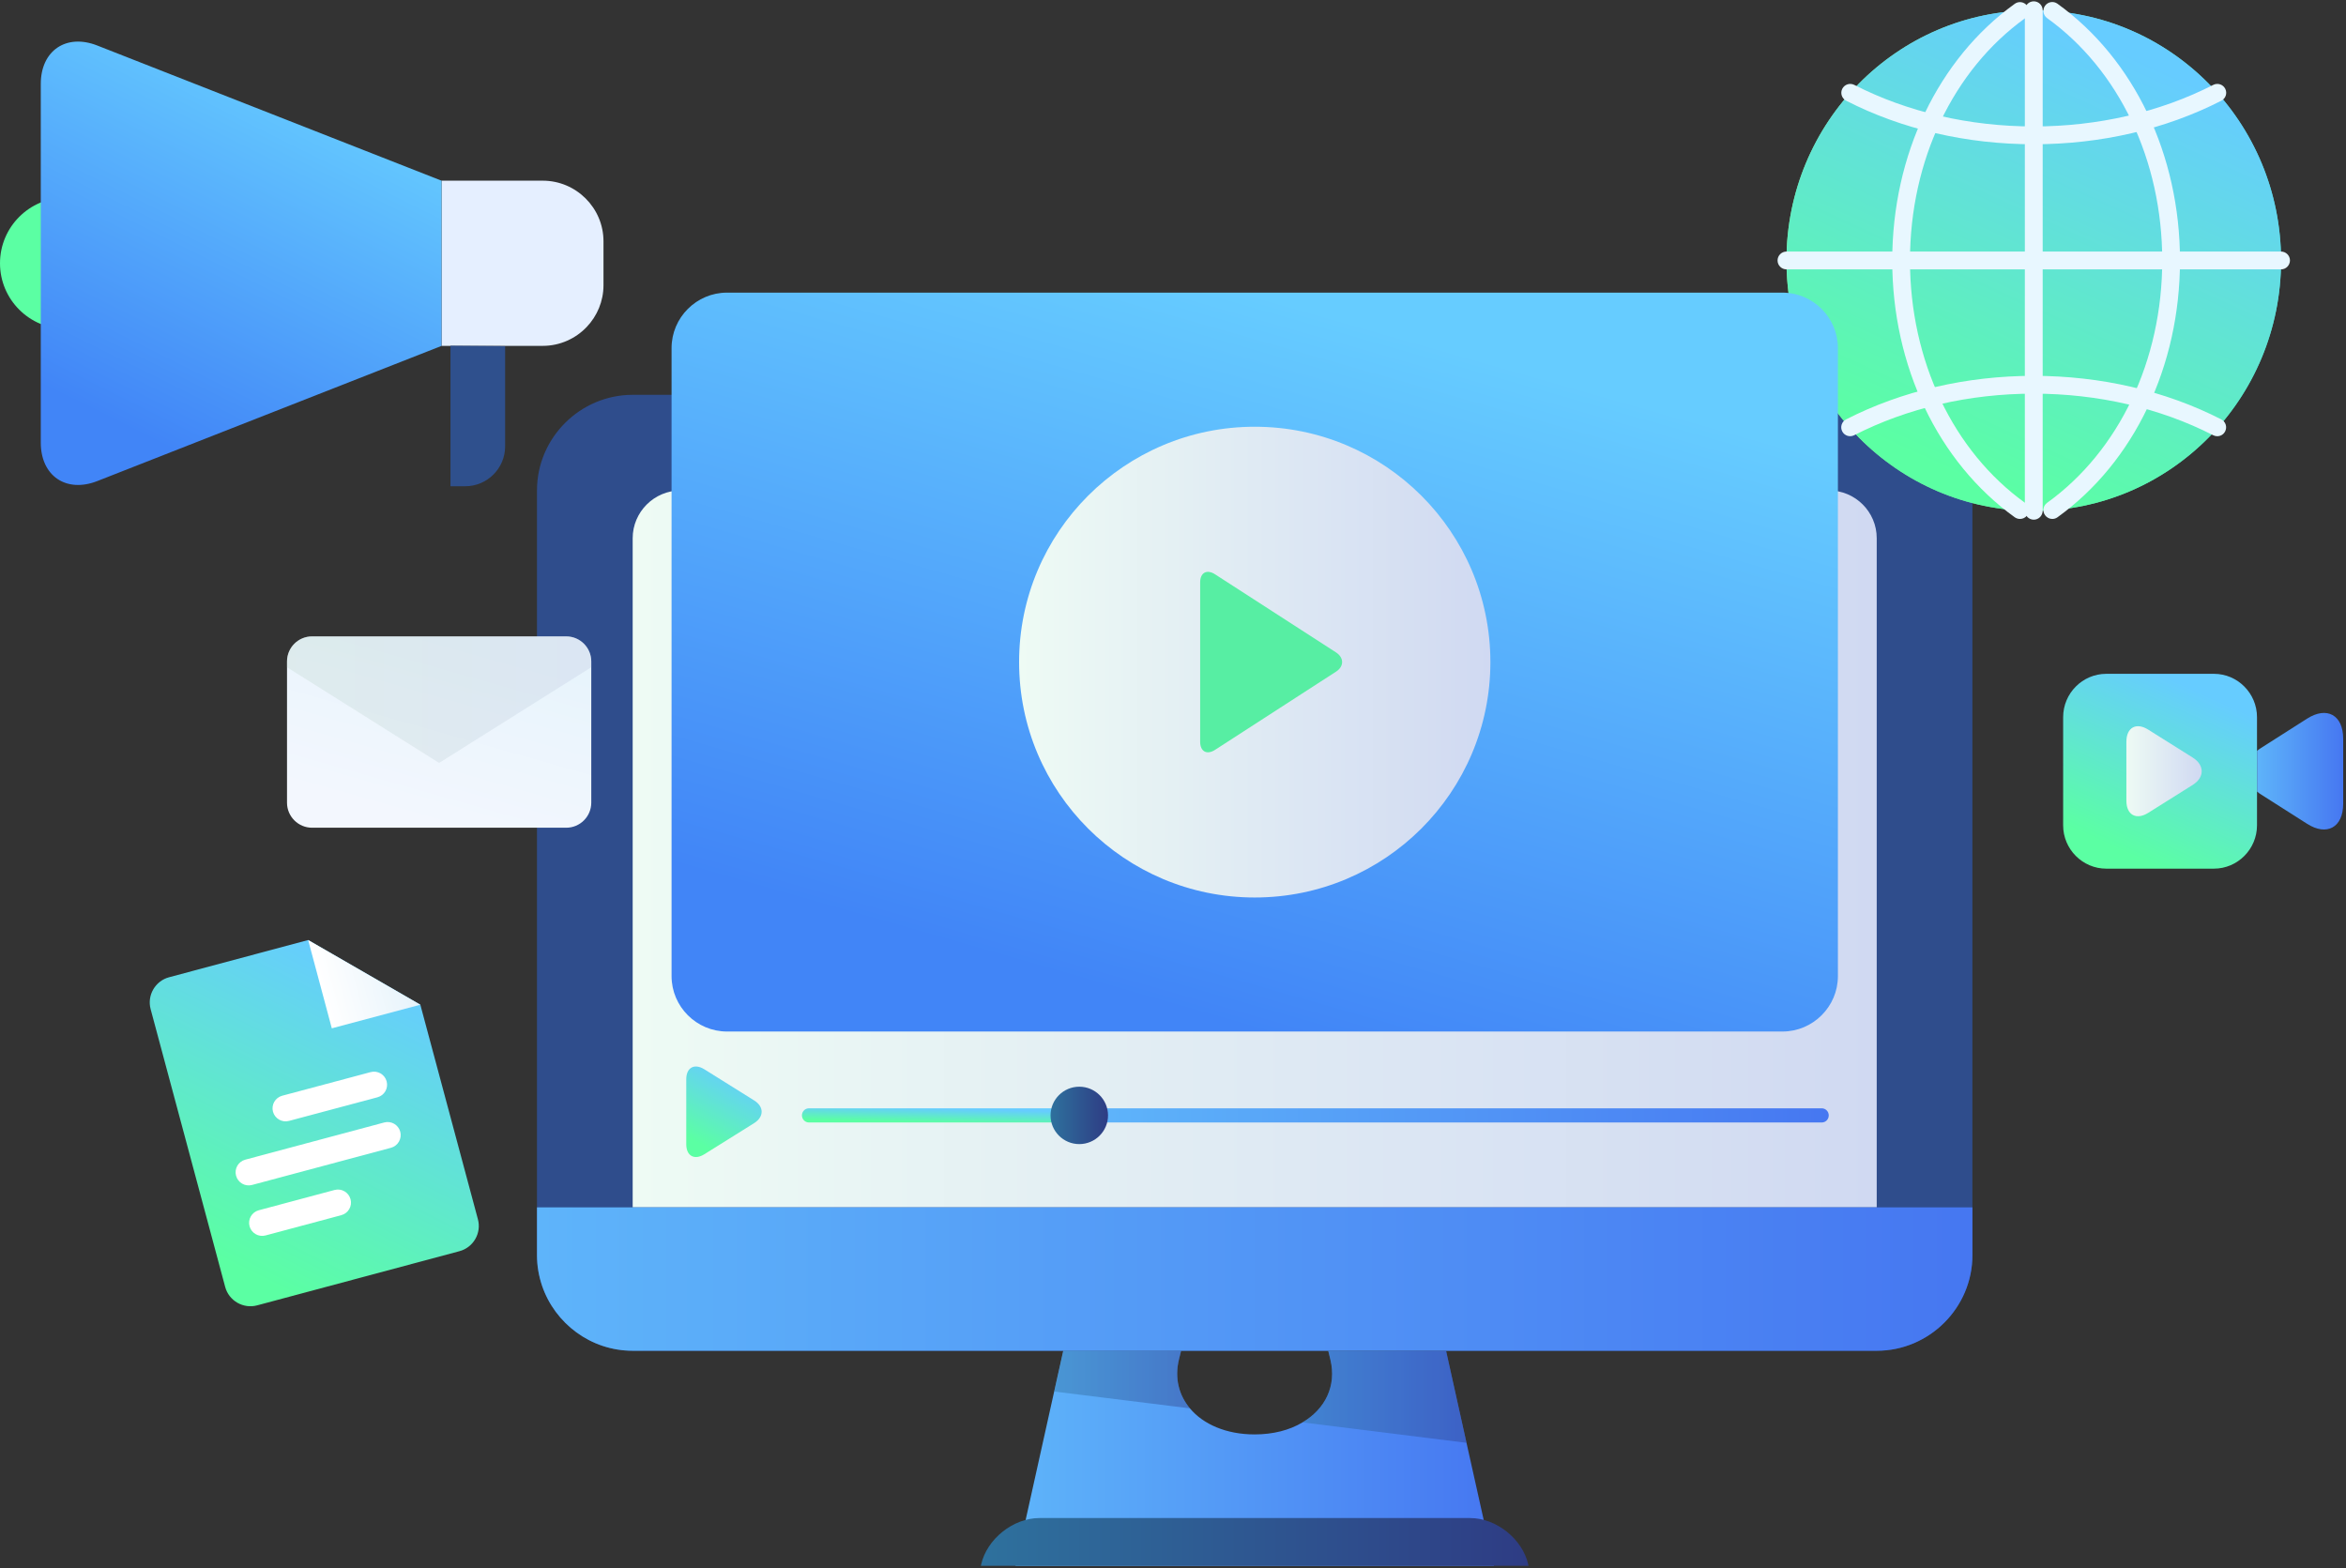
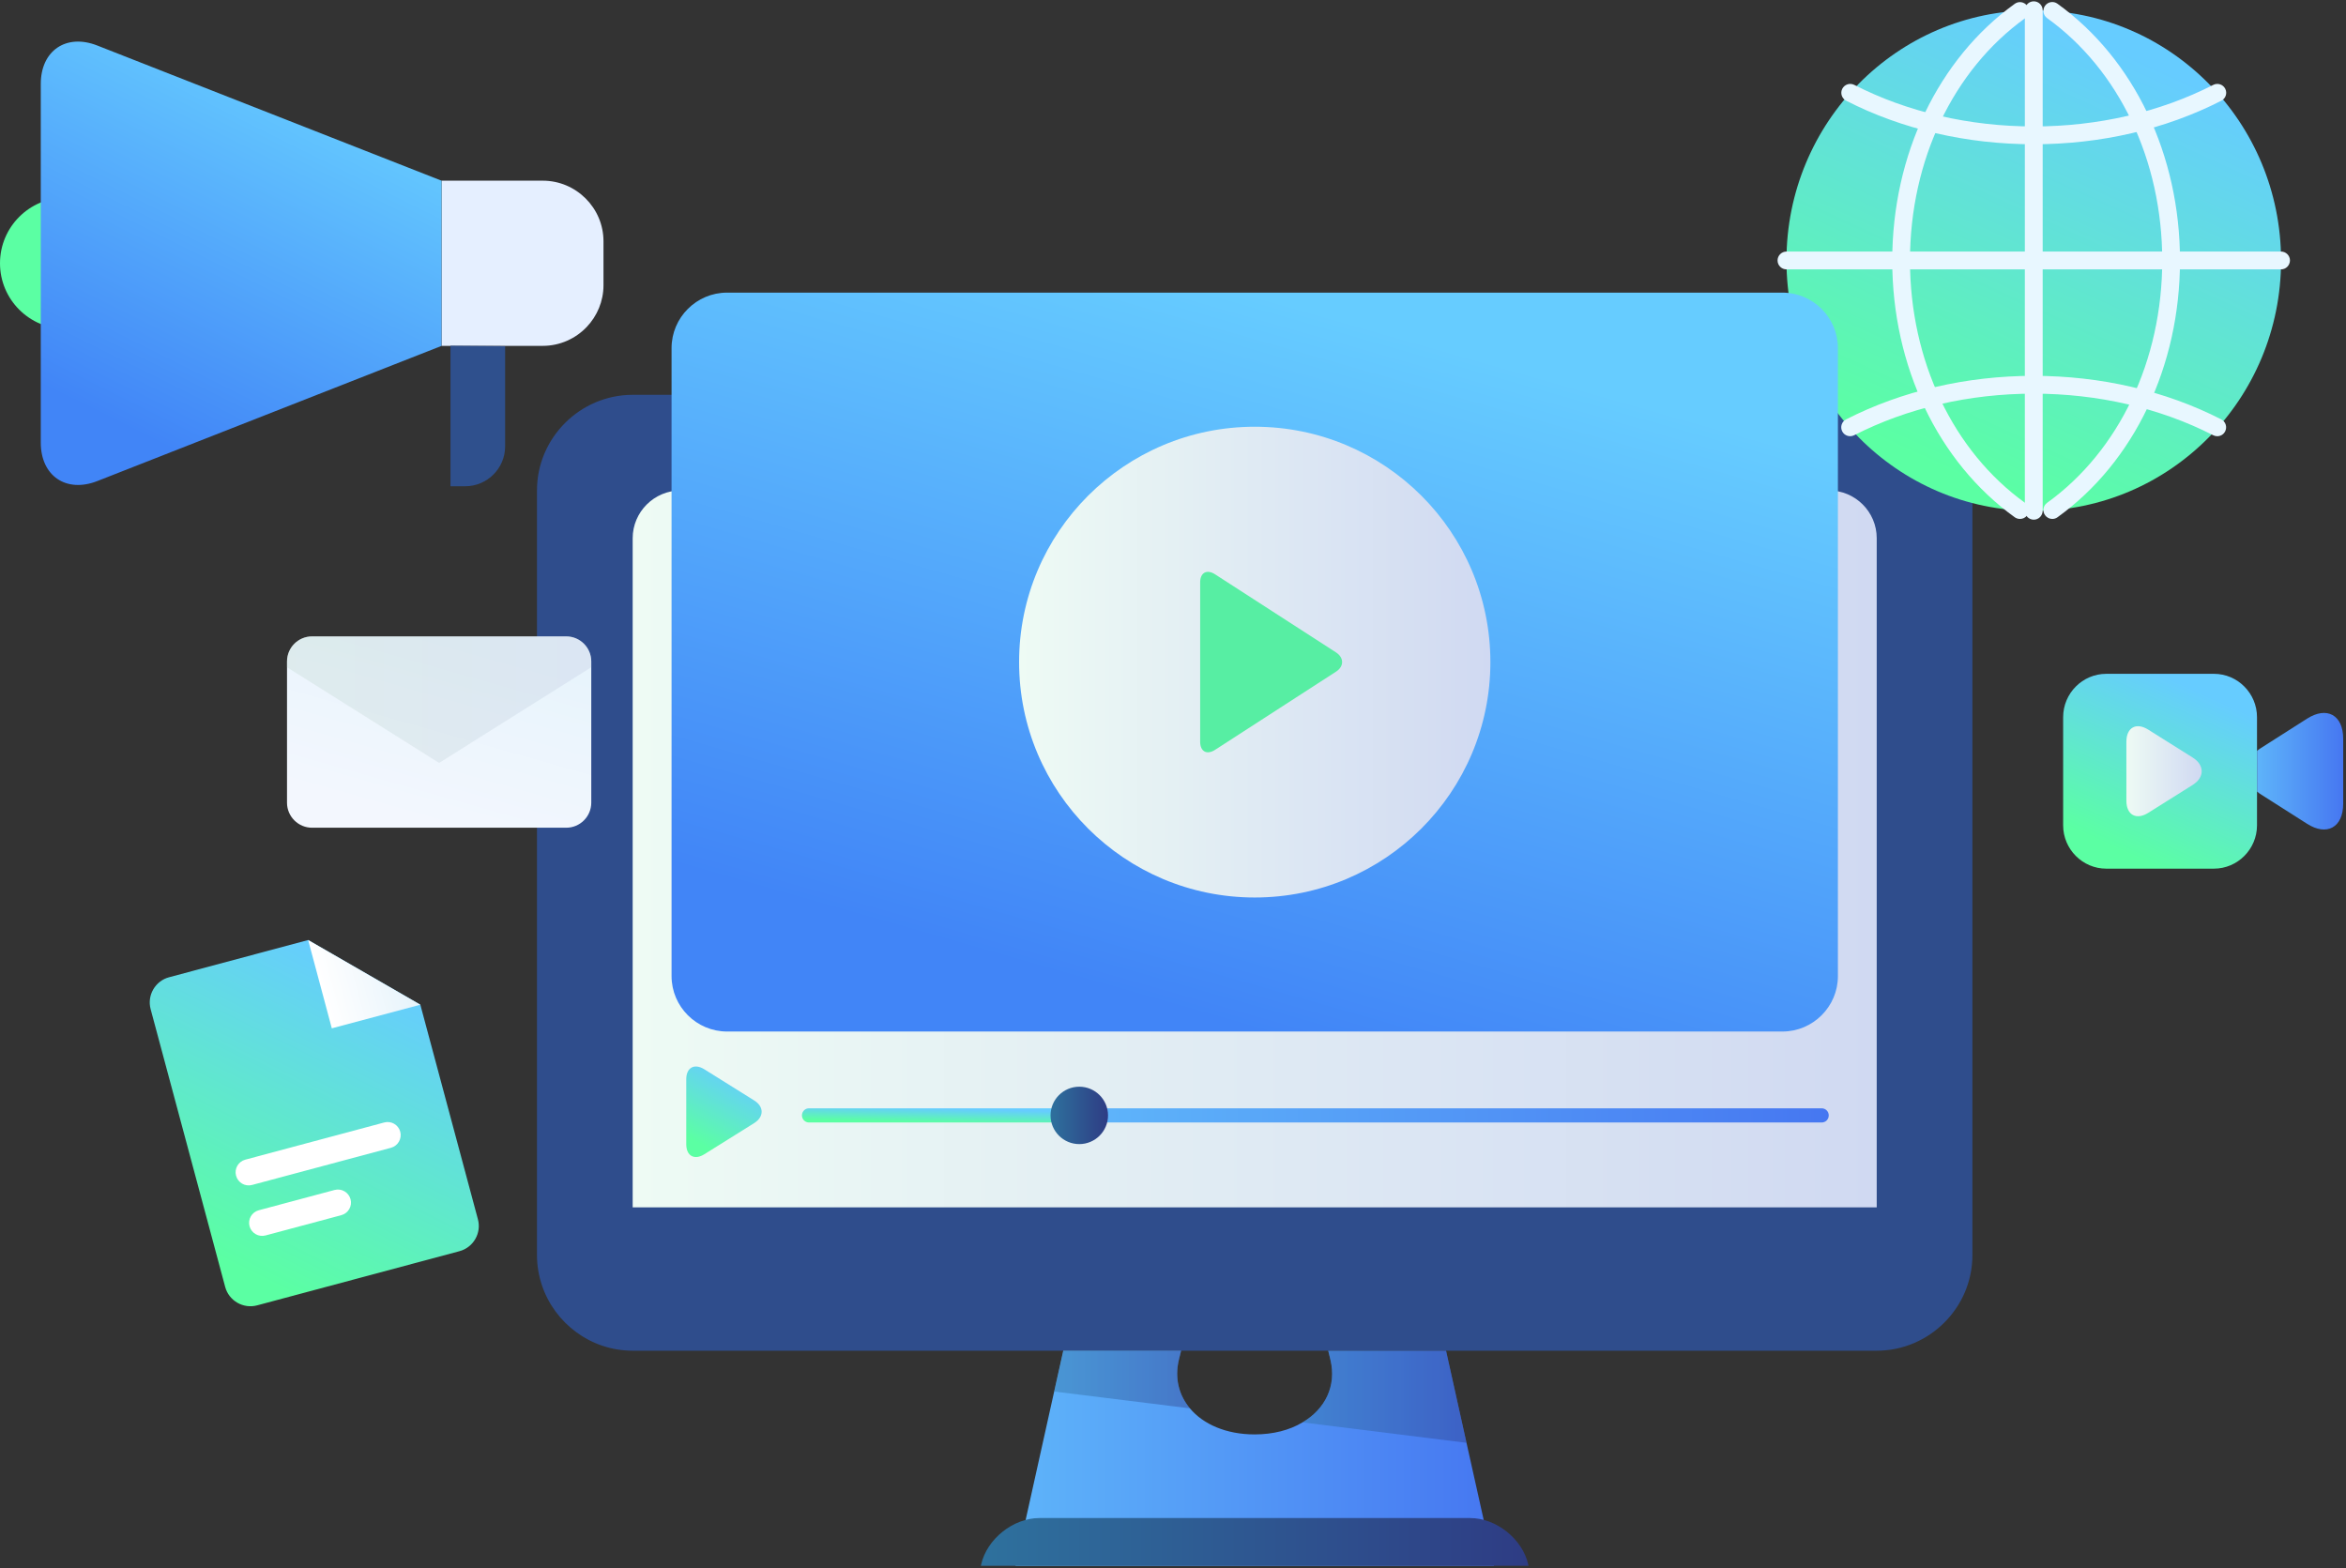
<svg xmlns="http://www.w3.org/2000/svg" width="564" height="377" viewBox="0 0 564 377" fill="none">
  <rect x="0" y="0" width="564" height="377" fill="#333333" stroke="none" />
  <path d="M474.187 117.903V301.754C474.187 314.385 463.825 324.736 451.181 324.736H152.101C142.017 324.736 133.382 318.152 130.306 309.071C129.531 306.771 129.095 304.312 129.095 301.754V117.903C129.095 105.272 139.456 94.922 152.101 94.922H451.181C456.064 94.922 460.61 96.469 464.361 99.086C470.316 103.25 474.187 110.15 474.187 117.903Z" fill="#2F4D8C" />
  <path d="M359.157 376.448H244.126L253.436 334.531L255.619 324.735H283.945C283.766 325.429 283.608 326.123 283.429 326.837C282.337 331.318 283.409 335.423 286.069 338.596C289.265 342.422 294.803 344.861 301.631 344.861C306.078 344.861 310.028 343.83 313.105 341.986C318.563 338.794 321.382 333.202 319.834 326.857C319.655 326.143 319.496 325.449 319.318 324.755H347.644L352.566 346.904L359.157 376.448Z" fill="url(#paint0_linear)" />
  <path d="M451.181 129.384V290.273H152.101V129.404C152.101 123.078 157.281 117.923 163.594 117.923H439.687C446.02 117.903 451.181 123.059 451.181 129.384Z" fill="url(#paint1_linear)" />
-   <path d="M474.187 290.273V301.774C474.187 314.405 463.825 324.755 451.181 324.755H152.101C142.017 324.755 133.382 318.172 130.306 309.091C129.531 306.791 129.095 304.332 129.095 301.774V290.273H474.187Z" fill="url(#paint2_linear)" />
  <path d="M367.474 376.449H235.809L235.868 376.171C237.238 370.024 243.55 364.968 249.882 364.968H353.42C359.752 364.968 366.044 370.024 367.414 376.171L367.474 376.449Z" fill="url(#paint3_linear)" />
  <path opacity="0.4" d="M286.088 338.596L253.455 334.551L255.639 324.756H283.965C283.786 325.45 283.627 326.144 283.448 326.858C282.337 331.319 283.409 335.424 286.088 338.596Z" fill="url(#paint4_linear)" />
  <path opacity="0.4" d="M352.566 346.884L313.104 341.966C318.563 338.774 321.382 333.182 319.834 326.837C319.655 326.123 319.496 325.429 319.318 324.735H347.643L352.566 346.884Z" fill="url(#paint5_linear)" />
  <path d="M142.147 159.015V192.985C142.147 196.301 139.445 199 136.125 199H75.022C71.702 199 69 196.301 69 192.985V159.015C69 155.699 71.702 153 75.022 153H136.125C139.445 153 142.147 155.699 142.147 159.015Z" fill="url(#paint6_linear)" />
  <path opacity="0.3" d="M142.147 159.015V160.422L105.573 183.422L69 160.422V159.015C69 155.699 71.702 153 75.022 153H136.125C139.445 153 142.147 155.699 142.147 159.015Z" fill="url(#paint7_linear)" />
-   <path d="M548.386 62.642C548.386 95.874 521.767 122.821 488.935 122.821C456.103 122.821 429.484 95.874 429.484 62.642C429.484 29.409 456.103 2.481 488.935 2.481C521.767 2.462 548.386 29.409 548.386 62.642Z" fill="url(#paint8_linear)" />
  <path d="M548.386 62.642C548.386 95.874 521.767 122.821 488.935 122.821C456.103 122.821 429.484 95.874 429.484 62.642C429.484 29.409 456.103 2.481 488.935 2.481C521.767 2.462 548.386 29.409 548.386 62.642Z" fill="url(#paint9_linear)" />
  <path d="M493.382 124.763C492.727 124.763 492.072 124.446 491.655 123.871C490.96 122.919 491.179 121.591 492.131 120.897C509.46 108.424 519.822 86.633 519.822 62.62C519.822 38.608 509.48 16.816 492.131 4.344C491.179 3.65 490.96 2.321 491.655 1.37C492.35 0.418 493.68 0.2 494.632 0.894C513.073 14.179 524.09 37.259 524.09 62.64C524.09 88.021 513.073 111.101 494.632 124.367C494.255 124.644 493.819 124.763 493.382 124.763Z" fill="#E8F7FF" />
  <path d="M485.62 124.764C485.183 124.764 484.747 124.625 484.37 124.367C465.929 111.102 454.912 88.021 454.912 62.641C454.912 37.26 465.929 14.18 484.37 0.914C485.322 0.22 486.652 0.438 487.347 1.39C488.042 2.342 487.823 3.67 486.871 4.364C469.542 16.837 459.18 38.628 459.18 62.641C459.18 86.653 469.522 108.445 486.871 120.917C487.823 121.611 488.042 122.94 487.347 123.891C486.93 124.466 486.295 124.764 485.62 124.764Z" fill="#E8F7FF" />
  <path d="M488.935 34.683C472.817 34.683 457.214 31.074 443.836 24.213C442.784 23.678 442.367 22.389 442.903 21.338C443.439 20.287 444.729 19.871 445.781 20.406C458.564 26.95 473.491 30.4 488.935 30.4C504.378 30.4 519.305 26.95 532.089 20.406C533.141 19.871 534.431 20.287 534.967 21.338C535.503 22.389 535.086 23.678 534.034 24.213C520.635 31.074 505.053 34.683 488.935 34.683Z" fill="#E8F7FF" />
  <path d="M533.042 104.876C532.704 104.876 532.387 104.797 532.069 104.638C519.286 98.094 504.359 94.644 488.915 94.644C473.472 94.644 458.545 98.094 445.761 104.638C444.709 105.173 443.419 104.757 442.883 103.706C442.347 102.655 442.764 101.366 443.816 100.831C457.195 93.99 472.797 90.361 488.915 90.361C505.033 90.361 520.635 93.97 534.014 100.831C535.066 101.366 535.483 102.655 534.947 103.706C534.57 104.459 533.836 104.876 533.042 104.876Z" fill="#E8F7FF" />
  <path d="M548.386 64.761H429.485C428.313 64.761 427.341 63.81 427.341 62.62C427.341 61.45 428.294 60.478 429.485 60.478H548.386C549.557 60.478 550.53 61.43 550.53 62.62C550.51 63.81 549.557 64.761 548.386 64.761Z" fill="#E8F7FF" />
  <path d="M488.936 124.942C487.765 124.942 486.792 123.99 486.792 122.801V2.461C486.792 1.291 487.745 0.319 488.936 0.319C490.107 0.319 491.08 1.271 491.08 2.461V122.801C491.06 123.99 490.107 124.942 488.936 124.942Z" fill="#E8F7FF" />
  <path d="M441.851 234.673C441.851 242.01 435.857 247.998 428.512 247.998H174.789C167.445 247.998 161.45 242.01 161.45 234.673V83.678C161.45 76.342 167.445 70.353 174.789 70.353H428.512C435.857 70.353 441.851 76.362 441.851 83.678V234.673Z" fill="url(#paint10_linear)" />
  <path d="M358.303 159.186C358.303 190.436 332.935 215.776 301.651 215.776C270.367 215.776 244.999 190.436 244.999 159.186C244.999 127.936 270.367 102.595 301.651 102.595C332.935 102.595 358.303 127.916 358.303 159.186Z" fill="url(#paint11_linear)" />
  <path d="M292.103 138.068C290.138 136.799 288.53 137.672 288.53 140.011V178.34C288.53 180.68 290.138 181.553 292.103 180.284L321.183 161.486C323.149 160.217 323.149 158.135 321.183 156.846L292.103 138.068Z" fill="#57EEA3" />
  <path d="M164.983 259.478C164.983 256.663 166.929 255.592 169.331 257.079L181.32 264.574C183.702 266.061 183.702 268.5 181.32 270.007L169.331 277.503C166.949 278.99 164.983 277.919 164.983 275.103V259.478Z" fill="url(#paint12_linear)" />
  <path d="M437.941 269.869H266.377C265.424 269.869 264.67 269.095 264.67 268.163C264.67 267.212 265.424 266.458 266.377 266.458H437.941C438.894 266.458 439.648 267.212 439.648 268.163C439.648 269.115 438.894 269.869 437.941 269.869Z" fill="url(#paint13_linear)" />
  <path d="M252.561 269.869H194.5C193.547 269.869 192.793 269.095 192.793 268.163C192.793 267.212 193.547 266.458 194.5 266.458H252.561C253.494 266.458 254.268 267.212 254.268 268.163C254.268 269.115 253.494 269.869 252.561 269.869Z" fill="url(#paint14_linear)" />
  <path d="M266.377 268.164C266.377 271.971 263.281 275.064 259.469 275.064C255.658 275.064 252.562 271.971 252.562 268.164C252.562 264.357 255.658 261.264 259.469 261.264C263.281 261.264 266.377 264.357 266.377 268.164Z" fill="url(#paint15_linear)" />
  <path d="M0 63.294C0 72.017 7.078 79.074 15.797 79.074C24.529 79.074 31.593 72.004 31.593 63.294C31.593 54.571 24.515 47.515 15.797 47.515C7.078 47.501 0 54.571 0 63.294Z" fill="#5BFFA3" />
  <path d="M106.155 43.425V83.151H130.481C134.643 83.151 138.413 81.391 141.07 78.587C143.552 75.973 145.084 72.438 145.084 68.577V58.012C145.084 49.994 138.521 43.438 130.481 43.438H106.155V43.425Z" fill="#E5EFFF" />
  <path d="M9.804 20.181V106.407C9.804 114.425 15.919 118.584 23.39 115.658L106.142 83.164V43.438L23.39 10.944C15.919 8.005 9.804 12.163 9.804 20.181Z" fill="url(#paint16_linear)" />
  <path d="M121.438 83.232V107.328C121.438 112.597 117.126 116.904 111.851 116.904H108.299V83.124L121.438 83.232Z" fill="#2F508D" />
  <path d="M101.054 241.551L114.892 293.128C115.798 296.47 113.785 299.937 110.439 300.816L61.83 313.83C58.484 314.734 55.012 312.724 54.131 309.383L36.217 242.631C35.311 239.29 37.324 235.823 40.67 234.944L74.083 226L101.054 241.551Z" fill="url(#paint17_linear)" />
  <path d="M74.084 226L79.77 247.229L101.055 241.551L74.084 226Z" fill="url(#paint18_linear)" />
-   <path d="M90.738 263.811L69.478 269.488C67.792 269.941 66.081 268.936 65.628 267.277C65.175 265.594 66.182 263.886 67.842 263.434L89.102 257.756C90.788 257.304 92.499 258.309 92.952 259.967C93.405 261.65 92.423 263.358 90.738 263.811Z" fill="white" />
  <path d="M94.009 275.944L60.597 284.888C58.911 285.34 57.2 284.335 56.747 282.652C56.294 280.969 57.301 279.26 58.961 278.808L92.374 269.864C94.059 269.412 95.77 270.417 96.223 272.075C96.676 273.758 95.669 275.492 94.009 275.944Z" fill="white" />
  <path d="M82.058 292.15L63.842 297.024C62.156 297.476 60.445 296.471 59.992 294.813C59.539 293.13 60.546 291.422 62.206 290.97L80.422 286.096C82.108 285.644 83.819 286.648 84.272 288.307C84.725 289.965 83.743 291.698 82.058 292.15Z" fill="white" />
  <path d="M542.604 172.411V198.431C542.604 204.15 537.948 208.842 532.243 208.842H506.361C500.67 208.842 496 204.164 496 198.431V172.411C496 166.693 500.656 162 506.361 162H532.257C537.948 162 542.604 166.693 542.604 172.411Z" fill="url(#paint19_linear)" />
  <path d="M563.326 177.61V193.22C563.326 198.938 559.389 201.104 554.603 198.028L543.581 191.01C543.25 190.808 542.906 190.563 542.618 190.303V180.527C542.906 180.267 543.236 180.036 543.581 179.82L554.603 172.802C559.389 169.726 563.326 171.892 563.326 177.61Z" fill="url(#paint20_linear)" />
  <path d="M511.204 178.331C511.204 174.909 513.561 173.595 516.449 175.414L527.141 182.129C530.03 183.934 530.03 186.908 527.141 188.713L516.449 195.428C513.561 197.233 511.204 195.919 511.204 192.511V178.331Z" fill="url(#paint21_linear)" />
  <defs>
    <linearGradient id="paint0_linear" x1="244.126" y1="350.593" x2="359.162" y2="350.593" gradientUnits="userSpaceOnUse">
      <stop stop-color="#5EB4FA" />
      <stop offset="1" stop-color="#4677F1" />
    </linearGradient>
    <linearGradient id="paint1_linear" x1="152.099" y1="204.081" x2="451.185" y2="204.081" gradientUnits="userSpaceOnUse">
      <stop stop-color="#EEFBF4" />
      <stop offset="1" stop-color="#D0D9F2" />
    </linearGradient>
    <linearGradient id="paint2_linear" x1="129.093" y1="307.501" x2="474.192" y2="307.501" gradientUnits="userSpaceOnUse">
      <stop stop-color="#5EB4FA" />
      <stop offset="1" stop-color="#4677F1" />
    </linearGradient>
    <linearGradient id="paint3_linear" x1="235.815" y1="370.701" x2="367.473" y2="370.701" gradientUnits="userSpaceOnUse">
      <stop stop-color="#2E719D" />
      <stop offset="1" stop-color="#2E3C84" />
    </linearGradient>
    <linearGradient id="paint4_linear" x1="253.444" y1="331.663" x2="286.085" y2="331.663" gradientUnits="userSpaceOnUse">
      <stop stop-color="#2E719D" />
      <stop offset="1" stop-color="#2E3C84" />
    </linearGradient>
    <linearGradient id="paint5_linear" x1="313.119" y1="335.813" x2="352.575" y2="335.813" gradientUnits="userSpaceOnUse">
      <stop stop-color="#2E719D" />
      <stop offset="1" stop-color="#2E3C84" />
    </linearGradient>
    <linearGradient id="paint6_linear" x1="105.573" y1="199" x2="117.641" y2="156.42" gradientUnits="userSpaceOnUse">
      <stop stop-color="#F3F7FE" />
      <stop offset="1" stop-color="#E8F4FC" />
    </linearGradient>
    <linearGradient id="paint7_linear" x1="69.005" y1="168.214" x2="142.155" y2="168.214" gradientUnits="userSpaceOnUse">
      <stop stop-color="#BDD7C9" />
      <stop offset="1" stop-color="#BFC8E0" />
    </linearGradient>
    <linearGradient id="paint8_linear" x1="429.475" y1="62.638" x2="548.381" y2="62.638" gradientUnits="userSpaceOnUse">
      <stop stop-color="#8EE78A" />
      <stop offset="1" stop-color="#42D4CF" />
    </linearGradient>
    <linearGradient id="paint9_linear" x1="488.935" y1="122.821" x2="534.371" y2="23.205" gradientUnits="userSpaceOnUse">
      <stop stop-color="#5BFFA3" />
      <stop offset="1" stop-color="#66CCFF" />
    </linearGradient>
    <linearGradient id="paint10_linear" x1="301.651" y1="247.998" x2="348.547" y2="83.743" gradientUnits="userSpaceOnUse">
      <stop stop-color="#4185F7" />
      <stop offset="1" stop-color="#66CCFF" />
    </linearGradient>
    <linearGradient id="paint11_linear" x1="244.988" y1="159.179" x2="358.296" y2="159.179" gradientUnits="userSpaceOnUse">
      <stop stop-color="#EEFBF4" />
      <stop offset="1" stop-color="#D0D9F2" />
    </linearGradient>
    <linearGradient id="paint12_linear" x1="174.045" y1="278.173" x2="183.155" y2="261.339" gradientUnits="userSpaceOnUse">
      <stop stop-color="#5BFFA3" />
      <stop offset="1" stop-color="#66CCFF" />
    </linearGradient>
    <linearGradient id="paint13_linear" x1="264.675" y1="268.17" x2="439.657" y2="268.17" gradientUnits="userSpaceOnUse">
      <stop stop-color="#5EB4FA" />
      <stop offset="1" stop-color="#4677F1" />
    </linearGradient>
    <linearGradient id="paint14_linear" x1="223.531" y1="269.869" x2="223.616" y2="266.46" gradientUnits="userSpaceOnUse">
      <stop stop-color="#5BFFA3" />
      <stop offset="1" stop-color="#66CCFF" />
    </linearGradient>
    <linearGradient id="paint15_linear" x1="252.556" y1="268.171" x2="266.383" y2="268.171" gradientUnits="userSpaceOnUse">
      <stop stop-color="#2E719D" />
      <stop offset="1" stop-color="#2E3C84" />
    </linearGradient>
    <linearGradient id="paint16_linear" x1="57.973" y1="116.595" x2="100.541" y2="31.226" gradientUnits="userSpaceOnUse">
      <stop stop-color="#4185F7" />
      <stop offset="1" stop-color="#66CCFF" />
    </linearGradient>
    <linearGradient id="paint17_linear" x1="75.555" y1="314.046" x2="110.839" y2="243.698" gradientUnits="userSpaceOnUse">
      <stop stop-color="#5BFFA3" />
      <stop offset="1" stop-color="#66CCFF" />
    </linearGradient>
    <linearGradient id="paint18_linear" x1="76.933" y1="236.617" x2="98.194" y2="230.913" gradientUnits="userSpaceOnUse">
      <stop stop-color="white" />
      <stop offset="1" stop-color="#E6F3FB" />
    </linearGradient>
    <linearGradient id="paint19_linear" x1="519.302" y1="208.842" x2="536.908" y2="169.975" gradientUnits="userSpaceOnUse">
      <stop stop-color="#5BFFA3" />
      <stop offset="1" stop-color="#66CCFF" />
    </linearGradient>
    <linearGradient id="paint20_linear" x1="542.609" y1="185.417" x2="563.321" y2="185.417" gradientUnits="userSpaceOnUse">
      <stop stop-color="#5EB4FA" />
      <stop offset="1" stop-color="#4677F1" />
    </linearGradient>
    <linearGradient id="paint21_linear" x1="511.198" y1="185.416" x2="529.289" y2="185.416" gradientUnits="userSpaceOnUse">
      <stop stop-color="#EEFBF4" />
      <stop offset="1" stop-color="#D0D9F2" />
    </linearGradient>
  </defs>
</svg>